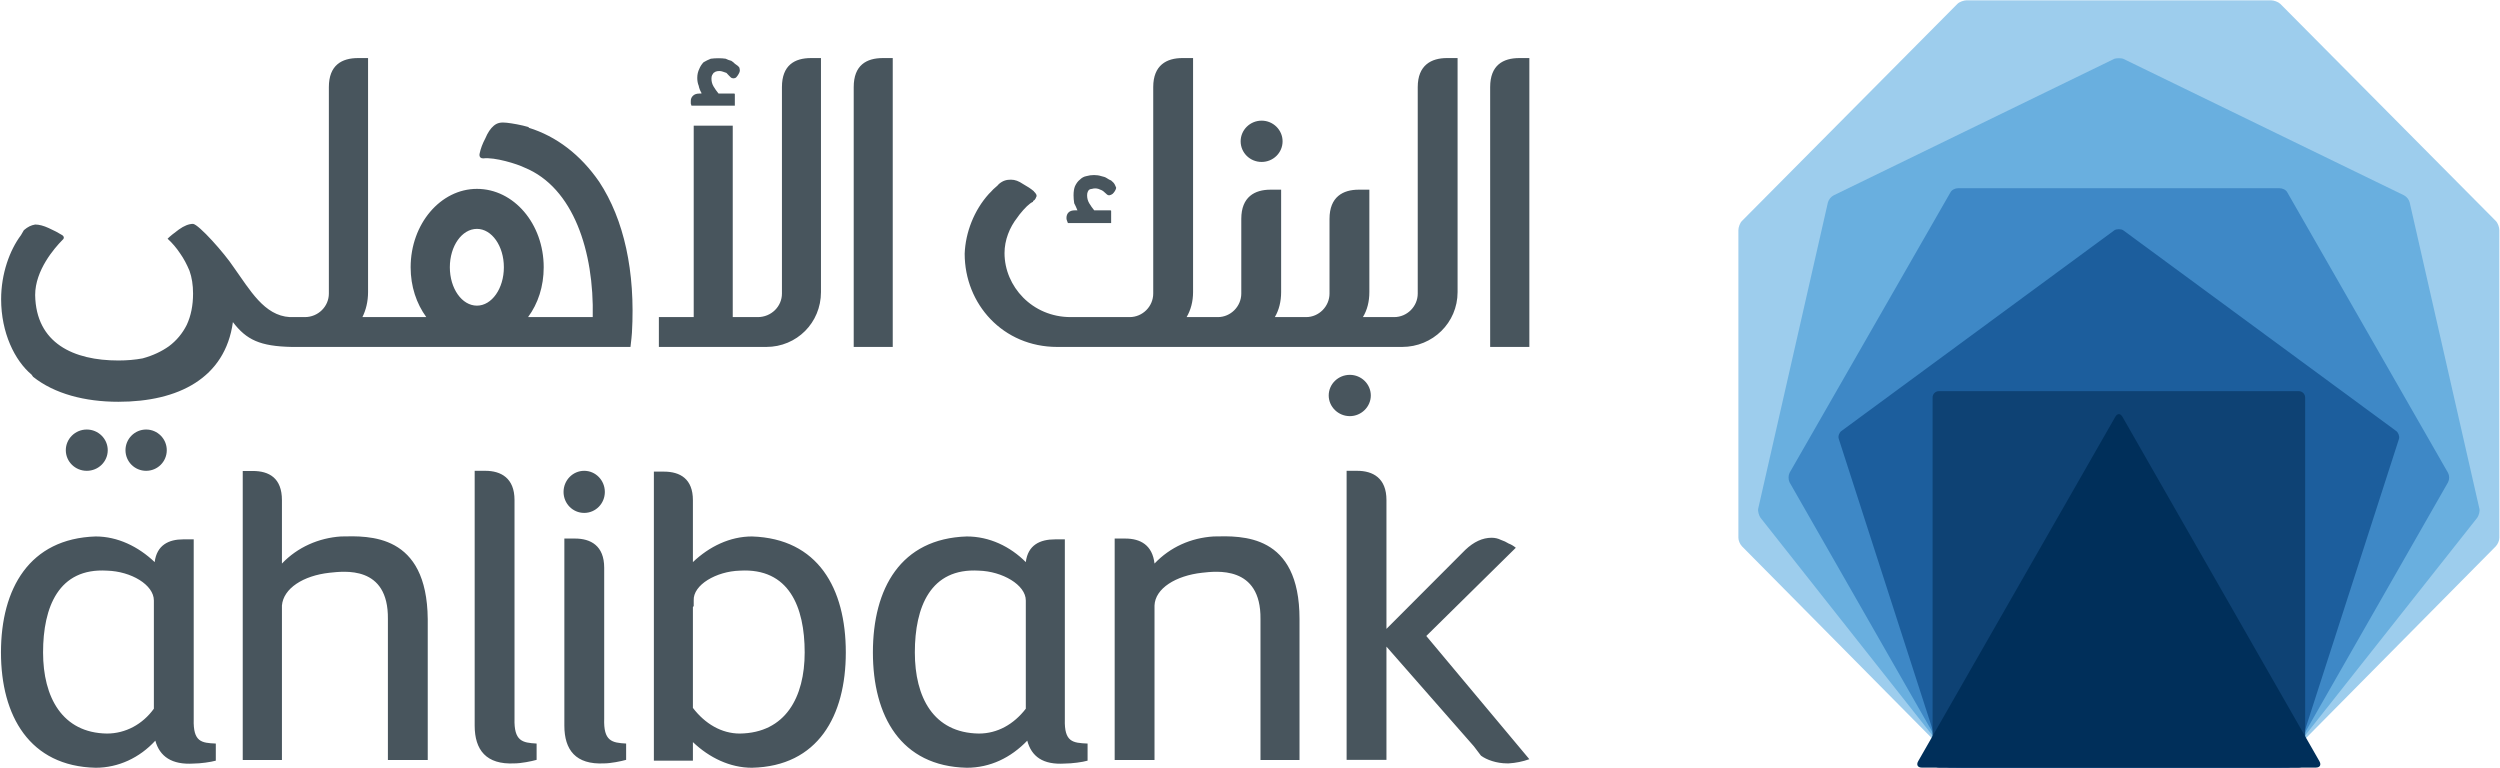
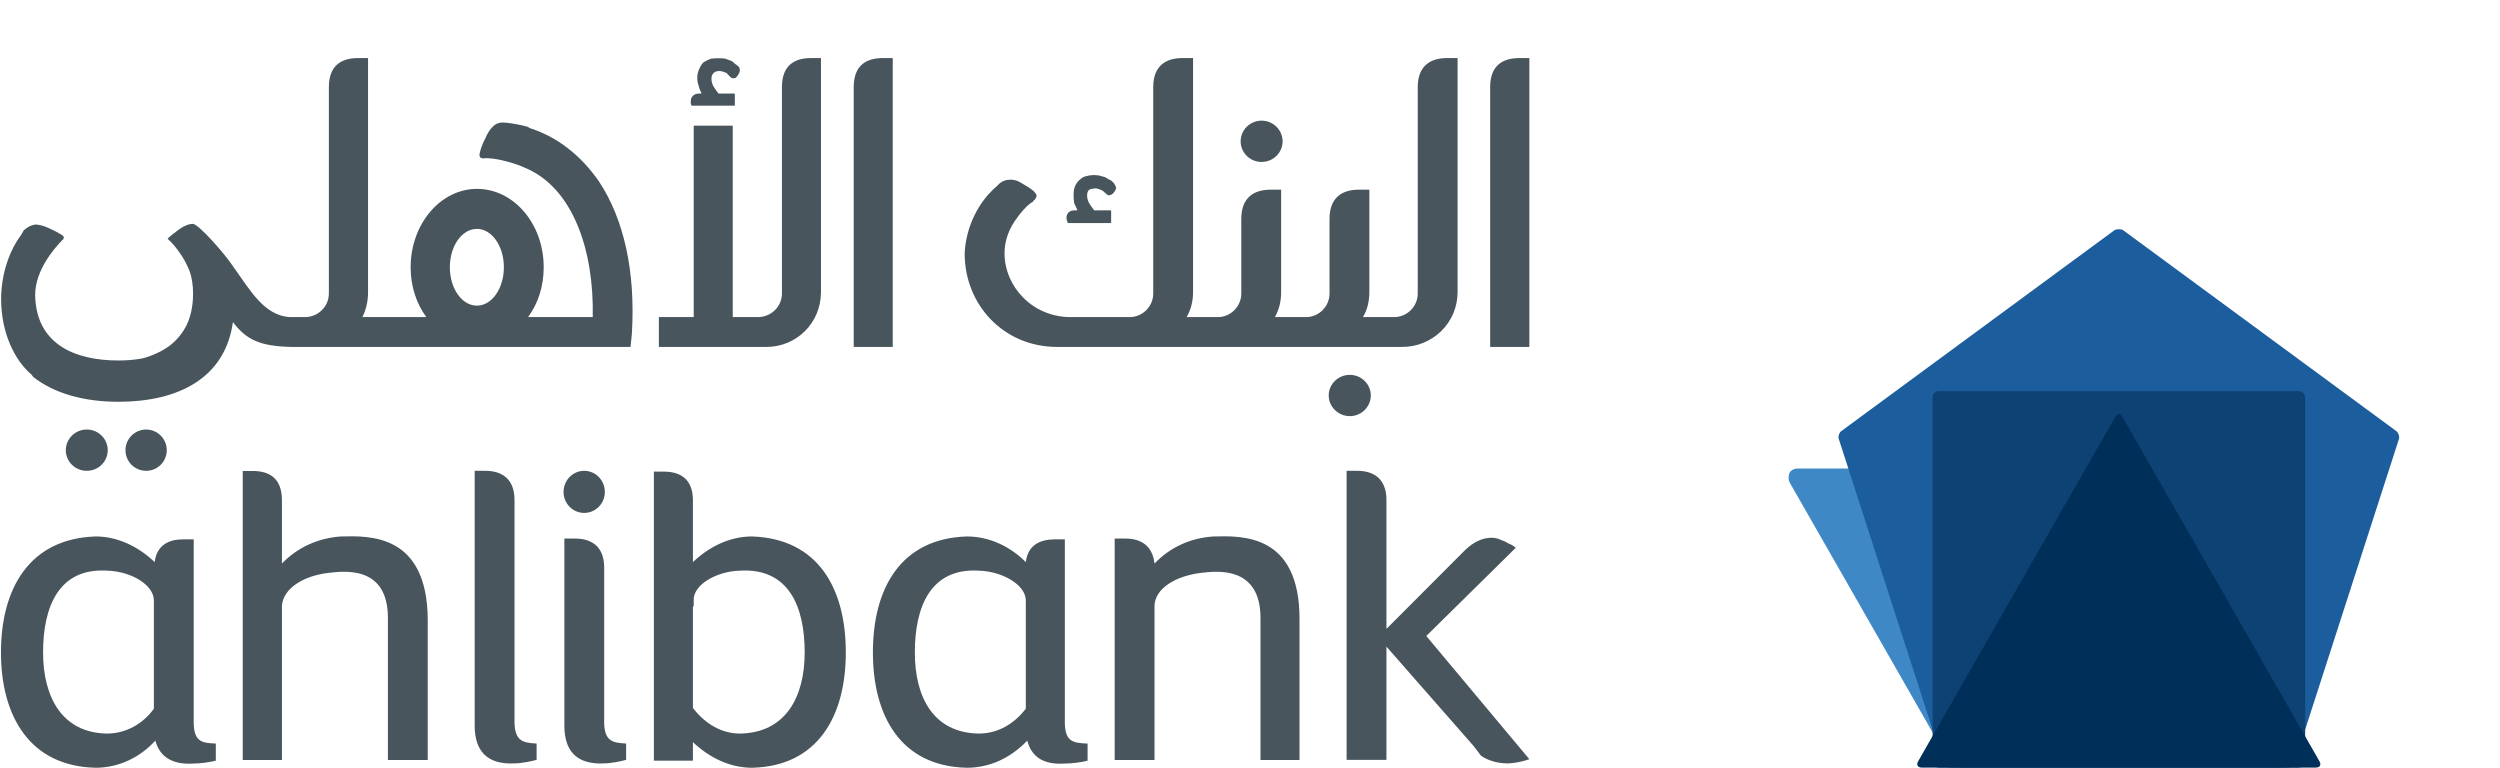
<svg xmlns="http://www.w3.org/2000/svg" version="1.2" viewBox="0 0 1550 476" width="1550" height="476">
  <title>Ahlibank-Annual-report-2021-21-07-22-Eng-103426-1-pdf-svg</title>
  <defs>
    <clipPath clipPathUnits="userSpaceOnUse" id="cp1">
      <path d="m-1849.41-6480.06h5251.23v7431.23h-5251.23z" />
    </clipPath>
  </defs>
  <style>
		.s0 { fill: #9dcded } 
		.s1 { fill: #69afdf } 
		.s2 { fill: #3e88c6 } 
		.s3 { fill: #1c5e9d } 
		.s4 { fill: #0e4274 } 
		.s5 { fill: #002f5a } 
		.s6 { fill: #48555d } 
	</style>
  <g id="Clip-Path: Page 1" clip-path="url(#cp1)">
    <g id="Page 1">
-       <path id="Path 3" class="s0" d="m1219.3 475.9c-1.7 0-4.4-0.9-5.7-2.2l-133.6-135c-1.3-1.4-2.2-3.6-2.2-5.3v-190.7c0-1.7 0.9-4.4 2.2-5.7l133.6-134.6c1.3-1.3 4-2.2 5.7-2.2h188.7c1.8 0 4.4 0.9 5.8 2.2l133.6 134.6c1.3 1.3 2.2 4 2.2 5.7v190.7c0 1.7-0.9 3.9-2.2 5.3l-133.6 135c-1.4 1.3-4 2.2-5.8 2.2z" />
-       <path id="Path 4" class="s1" d="m1217.1 475.9c-1.7 0-4-1.3-5.3-2.6l-120.3-152.3c-0.9-1.3-1.8-4-1.4-5.7l43.2-189.8c0.5-1.7 1.8-3.5 3.6-4.4l174.1-84.7c1.4-0.4 4-0.4 5.3 0l174.2 84.7c1.7 0.9 3.1 2.7 3.5 4.4l43.2 189.8c0.5 1.7-0.4 4.4-1.3 5.7l-120.4 152.3c-1.3 1.3-3.5 2.6-5.3 2.6z" />
-       <path id="Path 5" class="s2" d="m1214 475.9c-1.7 0-3.9-1.3-4.8-2.6l-99.7-174.3c-0.8-1.8-0.8-4 0-5.8l99.7-173.8c0.9-1.8 3.1-2.7 4.8-2.7h199.3c1.8 0 4 0.9 4.9 2.7l99.6 173.8c0.9 1.8 0.9 4 0 5.8l-99.6 174.3c-0.9 1.3-3.1 2.6-4.9 2.6z" />
+       <path id="Path 5" class="s2" d="m1214 475.9c-1.7 0-3.9-1.3-4.8-2.6l-99.7-174.3c-0.8-1.8-0.8-4 0-5.8c0.9-1.8 3.1-2.7 4.8-2.7h199.3c1.8 0 4 0.9 4.9 2.7l99.6 173.8c0.9 1.8 0.9 4 0 5.8l-99.6 174.3c-0.9 1.3-3.1 2.6-4.9 2.6z" />
      <path id="Path 6" class="s3" d="m1208.7 475.9c-1.7 0-3.5-1.3-3.9-3.1l-64.8-200.8c-0.5-1.7 0.4-3.9 1.7-4.8l169.3-124.5c1.4-0.8 4-0.8 5.3 0l169.3 124.5c1.3 0.9 2.2 3.1 1.8 4.8l-64.8 200.8c-0.5 1.8-2.2 3.1-4 3.1z" />
      <path id="Path 7" class="s4" d="m1198.2 246.5c0-2.2 1.7-4 4-4h223c2.2 0 4 1.8 4 4v225.4c0 2.2-1.8 4-4 4h-223c-2.3 0-4-1.8-4-4z" />
      <path id="Path 8" class="s5" d="m1191.5 475.9c-2.6 0-3.5-1.8-2.2-4l122.2-213.5c1.3-2.2 3.1-2.2 4.4 0l122.1 213.5c1.3 2.2 0.5 4-2.2 4z" />
      <path id="Path 9" fill-rule="evenodd" class="s6" d="m547.4 36h6.1v179.1h-24.2v-161.1c0-13.6 7.9-18 18.1-18zm-38.4 0v145.1c0 19-15 34-33.9 34h-66.6v-18.5h21.6v-118.7h24.2v118.7h15.5c8.4 0 15-6.6 15-14.6v-128c0-13.6 7.9-18 18-18zm439.2 0v179.1h-24.3v-161.1c0-13.6 8-18 18.1-18zm-44.5 0v145.1c0 19-15.4 34-34.4 34-1.2 0-212.7 0-213.8 0-33.6 0-57.4-26.5-57.4-57.8 0.5-13.2 5.8-26.9 15-37.1l1.3-1.3c1.8-2.2 4-3.5 4.9-4.8 2.6-2.2 4.8-2.7 7.5-2.7 2.6 0 4.8 0.9 7.5 2.7q4 2.2 6.6 4.4c0 0.4 1.8 1.3 1.8 3.1-0.5 0.8-0.5 2.2-2.2 3v0.5c-2.2 0.9-5.3 4-8.4 7.9l-1.3 1.8c-4.9 6.2-8 14.1-8 22.1 0 20.7 17.2 39.7 41 39.7h36.6c8 0 14.6-6.6 14.6-14.6v-128c0-13.6 8.3-18 18.1-18h6.6v145.1c0 5.8-1.4 11.1-4 15.5h19.4c7.9 0 14.5-6.6 14.5-14.6v-46.3c0-13.7 8.4-18.1 18.1-18.1h6.6v63.5c0 5.8-1.3 11.1-3.9 15.5h19.4c7.9 0 14.5-6.6 14.5-14.6v-46.3c0-13.7 8.4-18.1 18.1-18.1h6.6v63.5c0 5.8-1.3 11.1-4 15.5h19.4c8 0 14.6-6.6 14.6-14.6v-128c0-13.6 8.4-18 18.1-18zm-532.2 76.7c15.4 23.4 22.5 55.6 20.3 93.6 0 0-0.5 6.2-0.9 8.8h-209.9c-19.8-0.4-28.2-4.4-36.6-15.4-4.8 34.8-33.9 49.4-71 49.4-20.7 0-39.6-4.9-52.9-15.5l-0.9-1.3c-10.5-8.8-18.9-26-18.9-46.8 0-15.8 5.3-30.4 12.3-39.7l1.8-3.1c2.6-2.2 4.4-3 7-3.5q3.6 0 8.4 2.2 4.9 2.2 8.4 4.4c0 0 2.2 1.4 0 3.1-4.8 4.9-16.8 18.6-16.8 34 0 0 0-2.6 0 0 0.5 30 23.9 40.6 51.6 40.6q8 0 15-1.3c6.6-1.8 11.9-4.4 16.3-7.5q7.1-5.3 11.1-13.3 3.9-8.4 3.9-19.4 0-7.9-2.2-14.1-2.6-6.2-5.7-10.6-3.5-5.3-7.9-9.3 2.2-2.2 7-5.7 4.9-3.5 8.8-3.5c3.6 0.4 19.4 18.1 25.2 26.9 10.1 14.1 18.9 30 34.8 30.9h9.3c8.3 0 14.9-6.6 14.9-14.6v-128c0-13.6 8-18 18.1-18h6.2v145.1c0 5.8-1.3 11.1-3.5 15.5h39.6c-6.1-8.4-9.7-19-9.7-30.9 0-26.9 18.6-48.6 41.1-48.6 22.9 0 41.4 21.7 41.4 48.6 0 11.9-3.5 22.5-9.7 30.9h40.1c0.9-40.6-11.9-80.3-42.3-92.7-4.4-2.2-18.5-6.6-25.6-5.7-3.1 0-2.2-3.1-2.2-3.1q0.9-4.4 3.5-9.3 2.2-5.3 5.3-7.9c2.2-1.8 4.4-2.2 8-1.8 3.5 0.4 8.8 1.3 13.6 2.7v0.4c17.2 5.3 32.2 16.8 43.7 33.5zm-59.1 53c0-13.2-7.5-23.8-16.7-23.8-9.3 0-16.8 10.6-16.8 23.8 0 13.2 7.5 23.8 16.8 23.8 9.2 0 16.7-10.6 16.7-23.8zm349.2-28.7q-0.4-0.9-0.4-1.8 0-2.2 1.3-3.5 1.3-1.3 4-1.3h1.7q-0.4 0-0.4-0.5-0.9-2.2-1.8-3.9-0.4-2.7-0.4-4.9 0-3.5 0.9-5.7 1.3-2.7 3-4 1.8-1.8 4-2.2c3.1-0.9 6.6-0.9 9.3 0q2.2 0.4 3.5 1.3 1.3 0.9 2.6 1.4 0.9 0.8 1.4 1.3 0.4 0.4 0.9 1.3 0.4 0.9 0.8 1.8c0 1.3-1.3 3.1-2.2 3.9-1.3 0.9-2.6 1.4-3.9 0-0.5-0.4-0.5-0.4-0.9-0.8q-0.9-0.9-1.8-1.4-0.9-0.4-2.2-0.9-2-0.6-4 0-0.8 0-1.7 0.5-0.5 0.4-0.9 1.3-0.4 0.9-0.4 2.2 0 2.7 1.3 4.9 1.3 2.2 3.1 4.4h9.7c0.4 0 0.8 0 0.8 0.4v7.5h-26.8zm-233.3-72.8q0-0.4 0-1.7 0-1.8 1.3-3.1 1.4-1.4 4-1.4h1.3q0-0.4 0-0.4-1.3-2.2-1.7-4.4-0.9-2.2-0.9-4.9 0-3.1 1.3-5.7 0.9-2.2 2.6-4 2.2-1.3 4.5-2.2c3-0.4 6.6-0.4 9.2 0q1.8 0.9 3.5 1.3 1.4 0.9 2.2 1.8 1.4 0.9 1.8 1.3 0.4 0.5 0.9 0.9 0.4 0.9 0.4 2.2c0 0.9-1.3 3.1-2.2 4-0.9 0.9-2.6 0.9-3.5 0-0.9-0.9-0.9-0.9-1.3-1.3q-0.5-0.5-1.3-1.4-0.9-0.4-2.3-0.8c-1.3-0.5-3-0.5-4.4 0q-0.8 0.4-1.3 0.8-0.4 0.5-0.9 1.4-0.4 0.8-0.4 2.2 0 2.6 1.3 4.8 1.3 2.2 3.1 4.4h9.7c0 0 0.4 0 0.4 0.5v7h-26.9zm408.6 193.8c-7.2 0-13.1-5.8-13.1-12.8 0-7.1 5.9-12.8 13.1-12.8 7.1 0 13 5.7 13 12.8 0 7-5.9 12.8-13 12.8zm-746.3 33.9c-7.1 0-12.8-5.7-12.8-12.8 0-7 5.7-12.8 12.8-12.8 7.1 0 12.8 5.8 12.8 12.8 0 7.1-5.7 12.8-12.8 12.8zm-36.8 0c-7.2 0-13-5.7-13-12.8 0-7 5.8-12.8 13-12.8 7.2 0 13 5.8 13 12.8 0 7.1-5.8 12.8-13 12.8zm728.4-191.5c-7.2 0-13-5.7-13-12.8 0-7 5.8-12.8 13-12.8 7.2 0 13 5.8 13 12.8 0 7.1-5.8 12.8-13 12.8zm-449.5 360.6v10.1c-3.1 0.9-9.7 2.2-13.7 2.2-17.6 0.9-24.7-8.4-24.7-23.4v-158h6.6c9.7 0 18.1 4.5 18.1 18.1v135.5c-0.4 14.1 4.9 15 13.7 15.5zm55.5 0v10.1c-3.1 0.9-9.7 2.2-13.6 2.2-17.7 0.9-24.7-8.4-24.7-23.4v-116h6.6c9.7 0 18.1 4.4 18.1 18.1v93.5c-0.5 14.1 4.8 15 13.6 15.5zm-26-143c-7.1 0-12.8-5.8-12.8-13 0-7.2 5.7-13.1 12.8-13.1 7.1 0 12.8 5.9 12.8 13.1 0 7.2-5.7 13-12.8 13zm586 152.7q-6.2 2.2-12.8 2.6h-0.9c-6.6 0-12.8-2.2-16.3-4.8l-4.4-5.8-54.2-61.8v70.2h-24.7v-179.2h6.6c9.7 0 18.1 4.5 18.1 18.1v79.9l48.9-49q7.9-7.5 16.3-7.5 3.1 0 5.7 1.3 2.7 0.9 4.9 2.3 2.2 0.8 4.4 2.6l-55.5 54.7zm-683-86.9v87.4h-24.7v-87.4c0.4-33.5-27.3-29.6-36.2-28.7-16.3 1.8-28.6 9.7-29.5 20.3v95.8h-24.3v-179.2h6.2c10.2 0 18.1 4.4 18.1 18.1v39.3c9.7-10.2 22.9-15.9 36.6-16.8 17.6-0.4 53.3-1.8 53.8 51.2zm540.5 0v87.4h-24.2v-87.4c0.4-33.5-27.8-29.6-36.2-28.7-16.3 1.8-29.1 9.7-29.5 20.3v95.8h-24.7v-137.3h6.6c9.3 0 16.8 4 18.1 15.5 9.7-10.2 22.5-15.9 36.6-16.8 17.6-0.4 53.3-1.8 53.3 51.2zm-131.4 77.2v10.6c-3 0.9-9.7 1.8-14.1 1.8-13.6 0.9-20.7-4.4-23.3-14.2-10.2 10.6-23 16.8-37.5 16.8-41-0.9-58.2-32.2-58.2-71.5 0-39.7 17.2-70.6 58.2-71.9 14.1 0 26.9 6.2 36.6 15.9 1.3-10.6 8.8-14.1 18.1-14.1h6.1v111.6c-0.4 14.1 4.9 14.6 14.1 15zm-38.3-21.6v-67.1c0-9.7-14.6-18.1-29.1-18.5-30-1.8-39.7 22.5-39.7 50.7 0 27.8 11.5 49.9 39.7 50.3 11.5 0 21.6-5.7 29.1-15.4zm-502.2 21.6v10.6c-3.1 0.9-9.7 1.8-13.7 1.8-13.6 0.9-21.1-4.4-23.8-14.2-9.7 10.6-22.9 16.8-37 16.8-41-0.9-58.7-32.2-58.7-71.5 0-39.7 17.7-70.6 58.7-71.9 13.6 0 26.4 6.2 36.6 15.9 1.3-10.6 8.8-14.1 17.6-14.1h6.6v111.6c-0.4 14.1 4.9 14.6 13.7 15zm-38.4-21.6v-67.1c0-9.7-14.1-18.1-29.1-18.5-29.9-1.8-39.6 22.5-39.6 50.7 0 27.8 11.9 49.9 39.6 50.3 11.5 0 22.1-5.7 29.1-15.4zm429-34.9c0 39.3-17.2 70.6-58.2 71.5-13.6 0-26.4-6.2-36.6-15.9v11.5h-24.2v-179.2h6.2c10.1 0 18 4.5 18 17.7v38.4c10.2-9.7 23-15.9 36.6-15.9 41 1.3 58.2 32.2 58.2 71.9zm-25.5 0c0-28.2-9.7-52.5-40.2-50.7-14.5 0.4-29.1 8.8-28.6 18.5v3.5q0 0-0.5 0.5v62.6c7.5 9.8 17.7 15.9 29.1 15.9 28.3-0.4 40.2-22.5 40.2-50.3z" />
    </g>
  </g>
</svg>